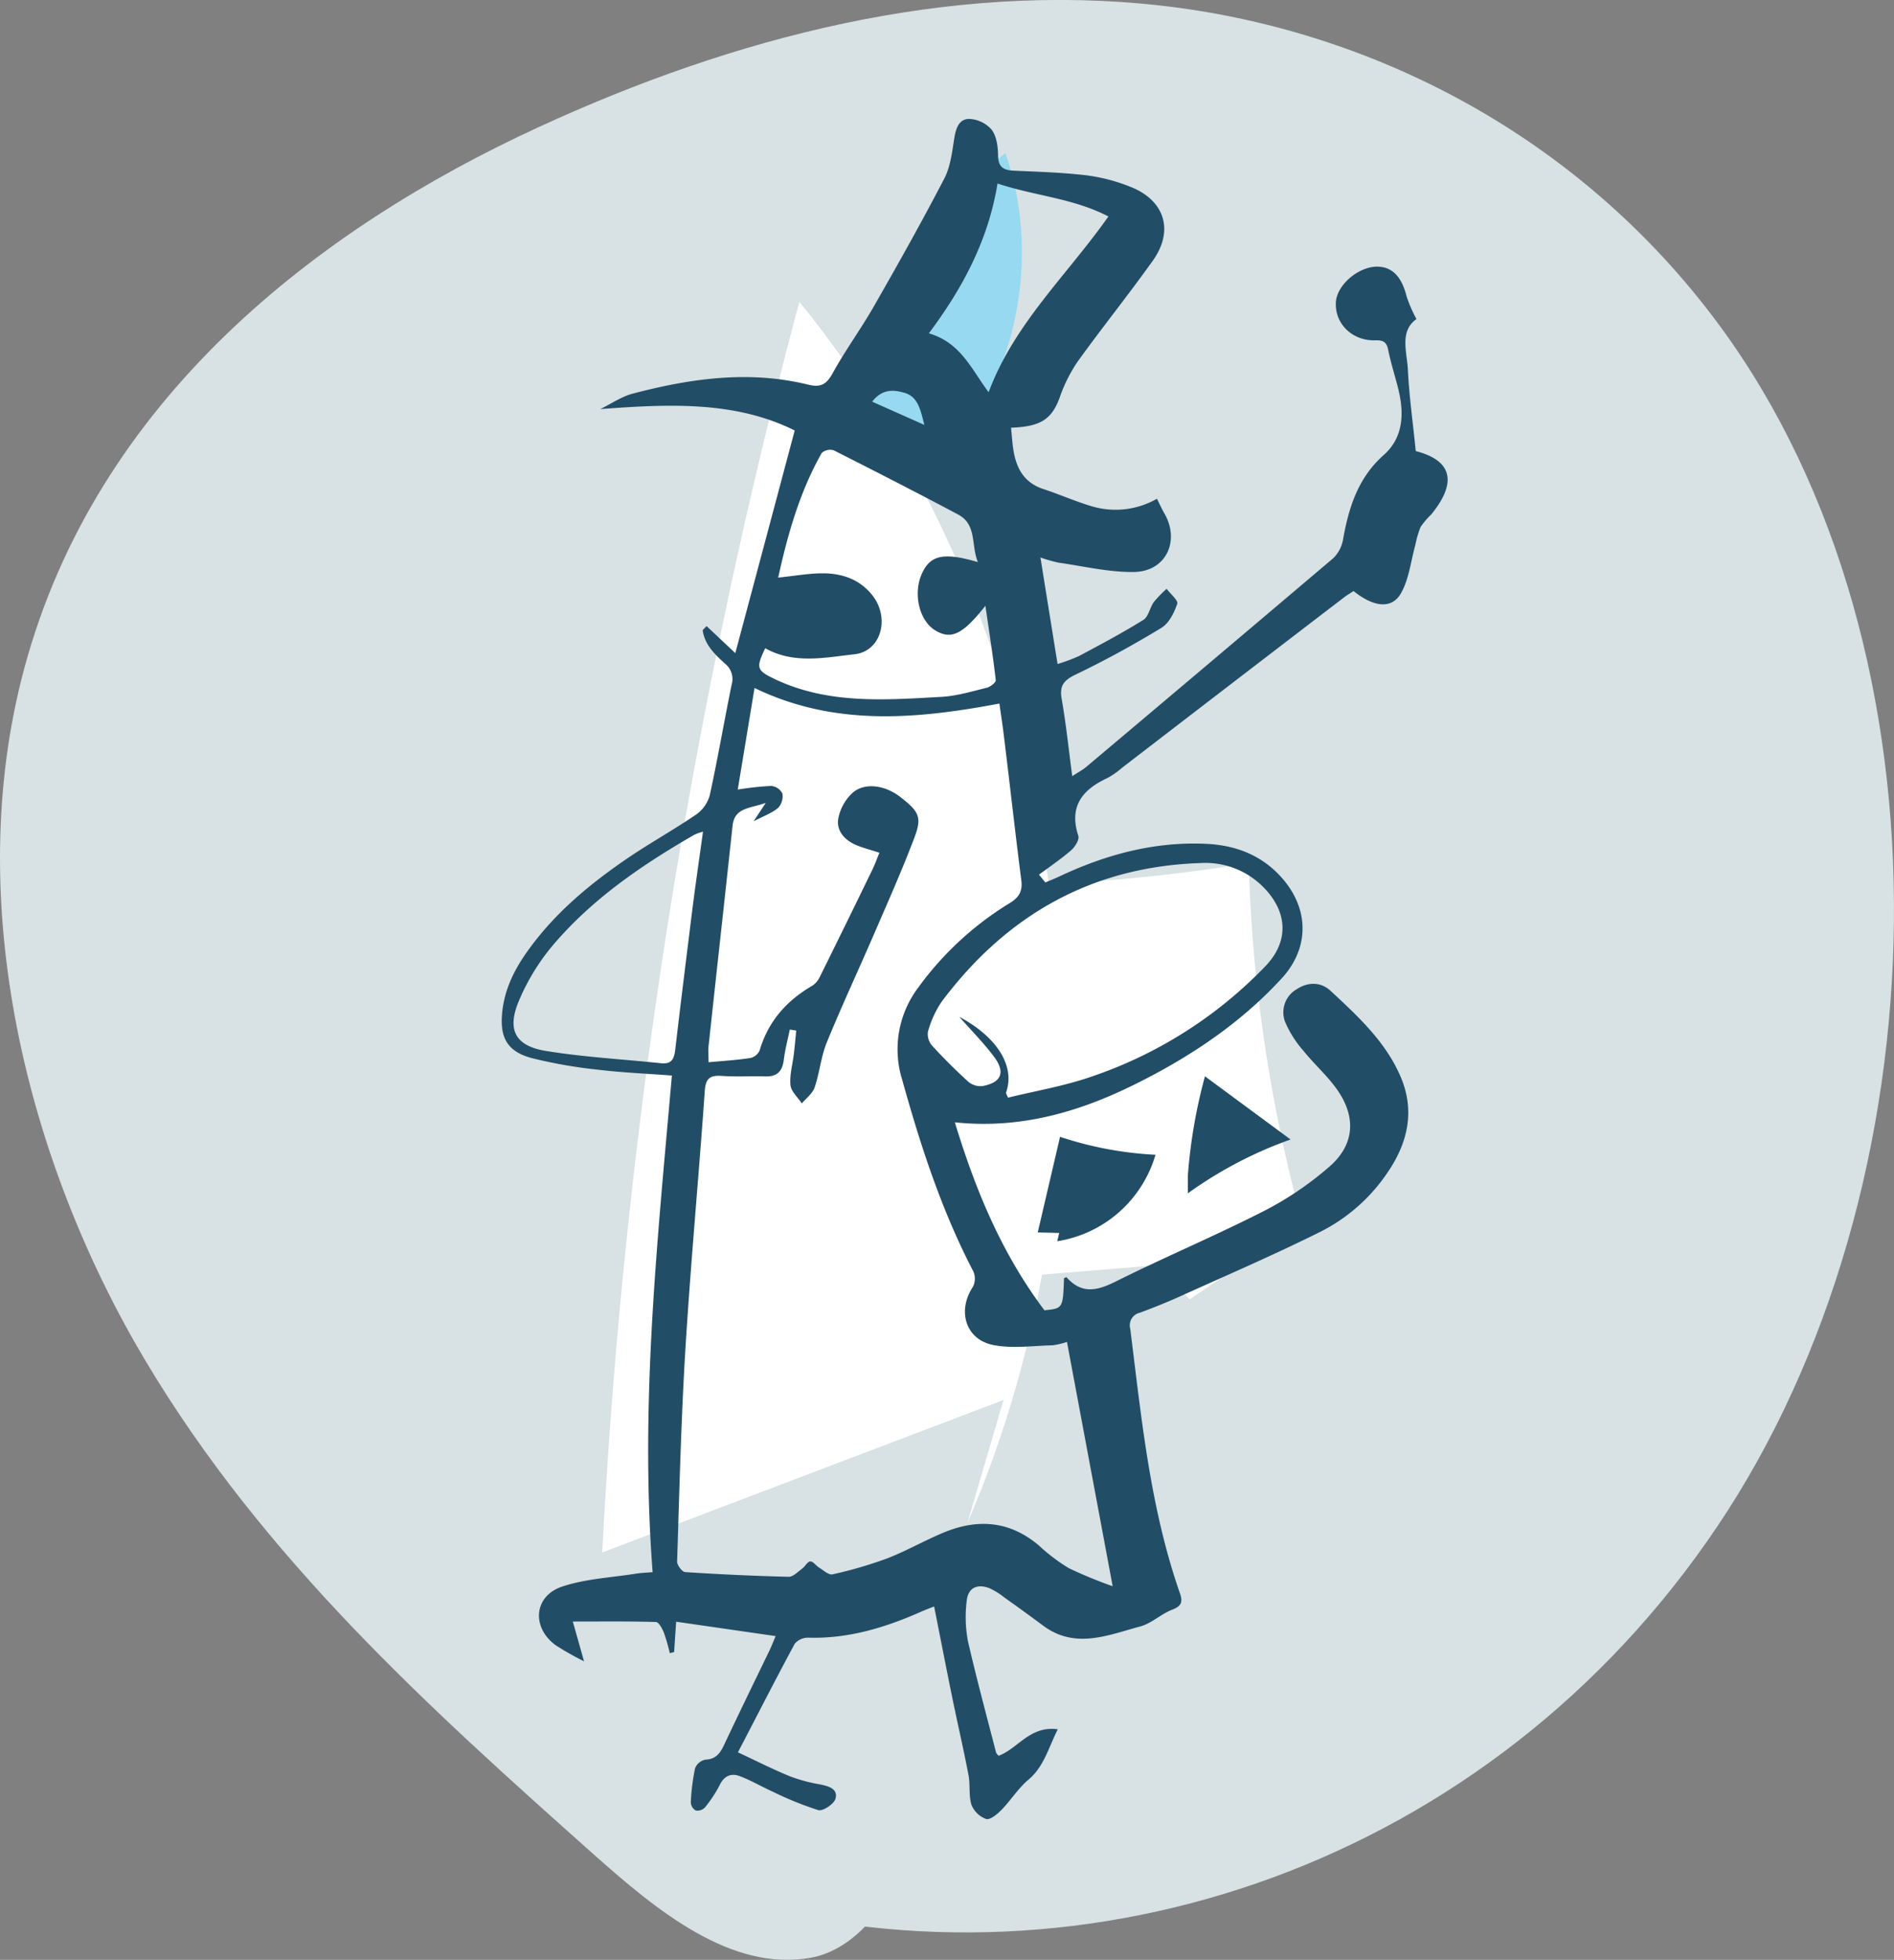
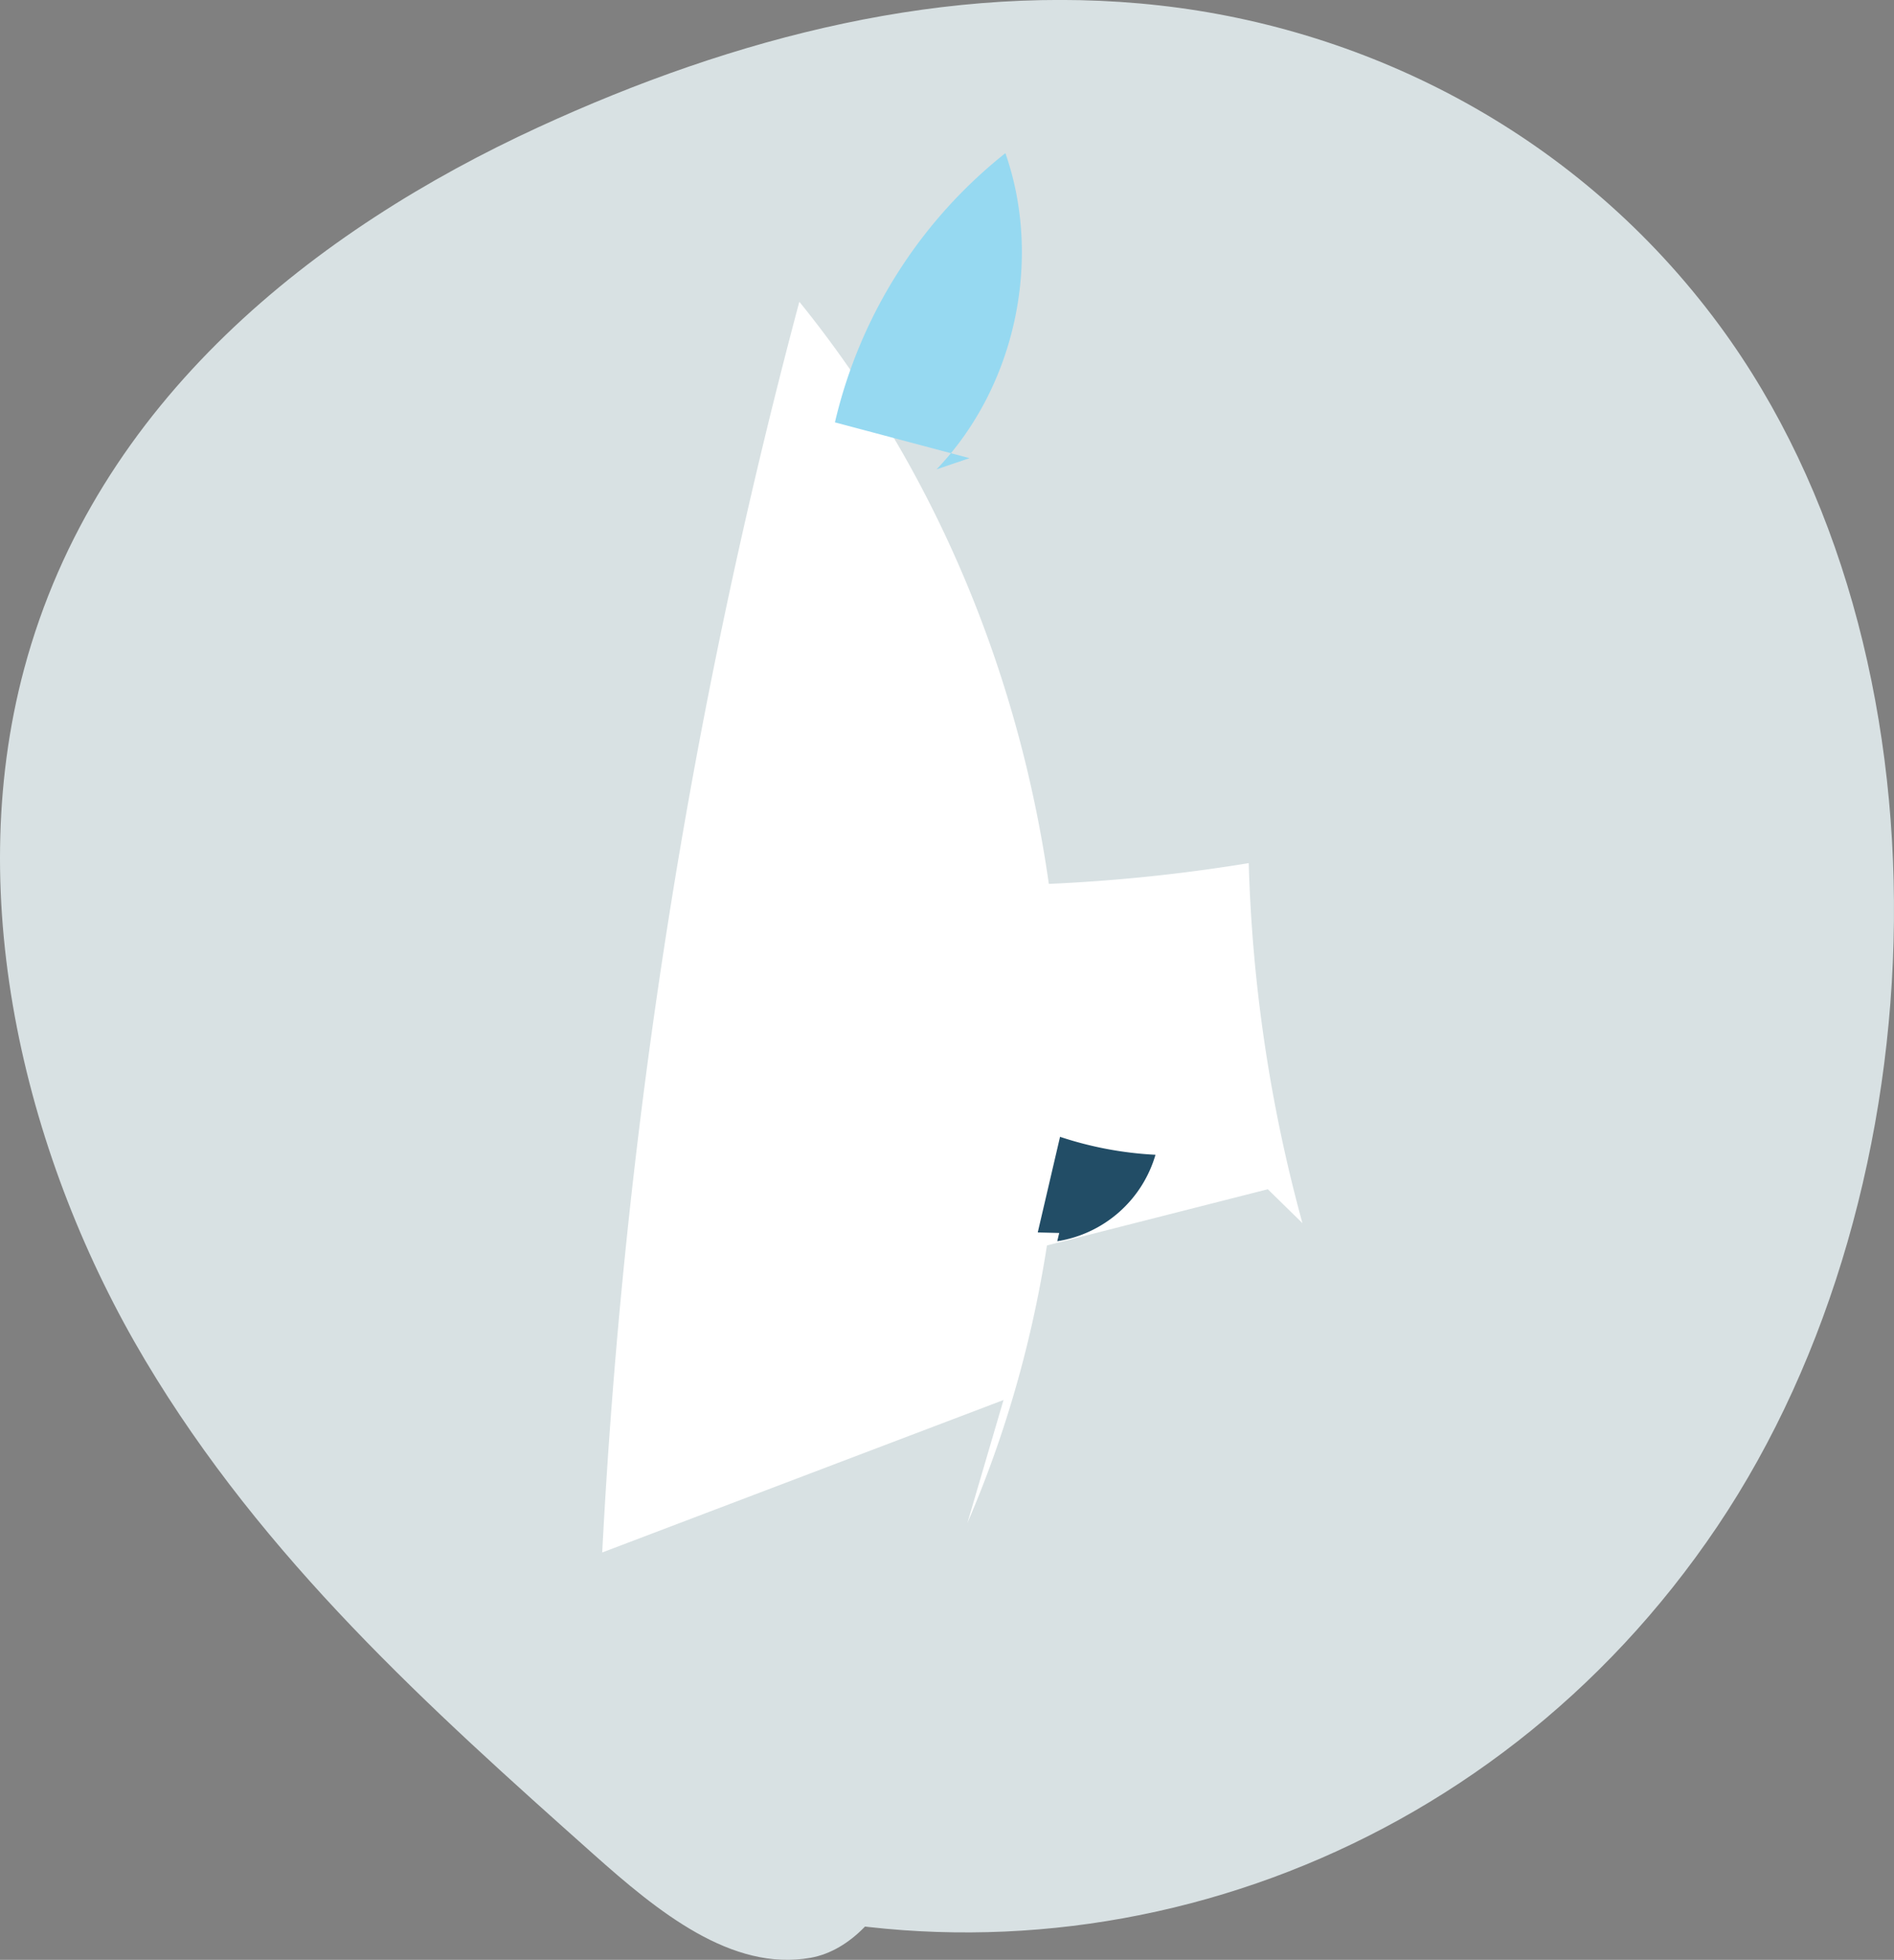
<svg xmlns="http://www.w3.org/2000/svg" viewBox="0 0 442.57 457.76">
  <rect x="0" y="0" width="442.57" height="457.76" fill="#808080" stroke="none" />
  <defs>
    <style>.cls-1{fill:#d8e1e3;}.cls-2{fill:#fff;}.cls-3{fill:#96d9f1;}.cls-4{fill:#224d66;}</style>
  </defs>
  <g id="Layer_2" data-name="Layer 2">
    <g id="Layer_1-2" data-name="Layer 1">
      <path class="cls-1" d="M206.13,408.43c15.08,13.33,1.85,45.54-16.68,48.84s-35.77-10.82-50.81-24.22c-38.18-34-77-68.86-104.68-115.27S-8.94,210.6,5.63,156.27c16.88-63,68.6-102.8,120.06-126.5,46.21-21.29,96-34,145.26-28.5s98.12,30.31,130.9,74.82c56.07,76.14,52.66,201.38-.56,280.43S254.1,467,171.61,444l23.57-22.94" />
      <path class="cls-2" d="M140.72,362.61A1419,1419,0,0,1,186.78,70.48c63.58,78.36,79.3,192.65,39.26,285.27L234.49,327" />
-       <path class="cls-2" d="M205.55,300.84c-14.15-29.51-13.08-65.83,2.78-94.45a398,398,0,0,0,83.46-4.79,355.85,355.85,0,0,0,12.55,84.09L278,303.47l-8.09-7.92" />
+       <path class="cls-2" d="M205.55,300.84c-14.15-29.51-13.08-65.83,2.78-94.45a398,398,0,0,0,83.46-4.79,355.85,355.85,0,0,0,12.55,84.09l-8.09-7.92" />
      <path class="cls-3" d="M195.1,98.65a113.09,113.09,0,0,1,39.83-62.88c8.74,25,2.27,54.73-16.09,73.86l7.71-2.62" />
      <path class="cls-4" d="M242.49,287.86l5.21-22.33A84.35,84.35,0,0,0,270,269.72a28.52,28.52,0,0,1-22.95,20.19c.15-.64.3-1.29.46-1.93" />
-       <path class="cls-4" d="M277.56,274.66a123.16,123.16,0,0,1,4-23.27l20,14.76a96,96,0,0,0-24,12.58" />
-       <path class="cls-4" d="M233.31,410.11c4.54-1.65,7.33-7.1,13.86-6.2-2.23,4.44-3.21,8.67-6.82,11.74-2.4,2-4.14,4.83-6.36,7.11-1,1-2.64,2.37-3.55,2.1a5.82,5.82,0,0,1-3.43-3.3c-.69-2.17-.26-4.67-.7-6.95-1.14-6-2.53-11.92-3.75-17.89-1.45-7.07-2.82-14.15-4.28-21.5-.87.35-2.05.78-3.2,1.29-8.33,3.68-16.91,6.27-26.17,6a4.1,4.1,0,0,0-3.2,1.41c-4.61,8.54-9,17.18-13.28,25.37,4.3,2,8.22,4,12.28,5.65a38.2,38.2,0,0,0,7,1.86c2,.41,4.16,1.06,3.51,3.34-.35,1.23-2.92,2.94-4,2.65a77.22,77.22,0,0,1-10.61-4.29c-2.65-1.18-5.16-2.7-7.87-3.69-1.92-.7-3.55,0-4.57,2.12a30,30,0,0,1-3.48,5.27,2.4,2.4,0,0,1-2.13.67,2.32,2.32,0,0,1-1.14-1.87,49.43,49.43,0,0,1,1-8,3.31,3.31,0,0,1,2.41-2c2.61-.11,3.55-1.68,4.5-3.72,3.44-7.32,7-14.58,10.52-21.87.44-.92.81-1.89,1.4-3.27L158,378.78c-.18,2.61-.33,4.85-.48,7.08l-1,.27a46,46,0,0,0-1.4-4.82c-.38-.95-1.19-2.44-1.85-2.46-6.26-.19-12.54-.11-19.43-.11,1,3.45,1.71,6.06,2.63,9.29a69.54,69.54,0,0,1-6.59-3.73c-5.75-4.17-5.17-11.53,1.52-13.74,5.47-1.81,11.45-2.09,17.2-3,1.24-.2,2.49-.23,3.9-.35-3-39,1.11-77.31,4.5-116-5.89-.45-11.59-.68-17.24-1.36a111.37,111.37,0,0,1-15.53-2.72c-5.67-1.52-7.46-4.77-6.89-10.57s3.09-10.54,6.36-15c6.09-8.36,13.92-14.9,22.35-20.7,5.4-3.72,11.17-6.9,16.59-10.59a8.18,8.18,0,0,0,3.2-4.48c1.88-8.59,3.36-17.26,5.12-25.87a4.59,4.59,0,0,0-1.57-4.93c-2.36-2.15-4.75-4.43-5.2-7.81l.92-.94,6.71,6.31c4.62-17.28,9.16-34.31,13.88-52-13.91-6.94-29.42-6.2-45.43-5,2.53-1.23,4.94-2.92,7.61-3.62,13.5-3.54,27.15-5.49,41-2.08,3,.73,4.29-.15,5.73-2.75,2.94-5.33,6.57-10.27,9.59-15.55,5.64-9.85,11.21-19.75,16.44-29.82,1.46-2.8,1.84-6.24,2.35-9.44.37-2.32,1.1-4.53,3.51-4.51a7.41,7.41,0,0,1,5.2,2.49c1.16,1.51,1.49,3.94,1.52,6,0,2.64,1.15,3.47,3.55,3.59,5.73.26,11.48.42,17.17,1.1a41.7,41.7,0,0,1,10.16,2.66c8.07,3.14,10.29,10.23,5.28,17.26-5.71,8-11.9,15.7-17.65,23.69a36,36,0,0,0-4.16,8.41c-1.85,4.94-4.4,6.68-11.32,6.92.15,1.49.25,3,.44,4.45.59,4.57,2.29,8.3,7.12,9.88,3.77,1.24,7.43,2.87,11.23,4a19.43,19.43,0,0,0,15.3-1.74c.62,1.22,1.13,2.37,1.75,3.45,3.71,6.43.34,13.56-7.12,13.66-5.88.08-11.79-1.36-17.68-2.19a36.92,36.92,0,0,1-4.17-1.19c1.37,8.54,2.64,16.45,4,24.87a39.65,39.65,0,0,0,5.05-1.88c5.06-2.7,10.12-5.39,15-8.42,1.2-.75,1.5-2.85,2.44-4.17a28.08,28.08,0,0,1,3-3.09c.88,1.19,2.75,2.71,2.47,3.5-.71,2.09-1.93,4.55-3.7,5.62-6.48,3.94-13.16,7.61-20,10.89-2.82,1.35-3.85,2.6-3.29,5.75,1,5.73,1.61,11.55,2.46,18,1.4-.92,2.39-1.43,3.22-2.12q28.94-24.35,57.77-48.79a8,8,0,0,0,2.3-4.44c1.34-7.47,3.5-14.34,9.5-19.67,4.59-4.07,4.8-9.66,3.42-15.32-.75-3.06-1.75-6.07-2.36-9.15-.38-1.91-1.14-2.37-3.06-2.31-5.39.15-9.45-3.9-9.19-8.85.22-4.26,5.7-8.73,10.22-8.34,3.28.29,5.25,2.66,6.33,7a32.48,32.48,0,0,0,2.28,5.22c-4,2.86-2.22,7.63-2,11.84.3,6.22,1.18,12.42,1.84,19,8.34,2.14,9.86,7.15,3.61,14.81a18,18,0,0,0-2.49,2.93,24,24,0,0,0-1.24,4.28c-1.05,3.75-1.46,7.88-3.33,11.17-2.14,3.77-6.33,3.31-11.09-.5-.68.46-1.47.91-2.19,1.46q-26,19.9-51.9,39.82a19.12,19.12,0,0,1-3.45,2.41c-5.87,2.72-9,6.64-6.77,13.49.28.88-.77,2.58-1.67,3.36-2.36,2.06-5,3.82-7.51,5.7l1.47,1.82c1.06-.45,2.13-.86,3.17-1.35,10.87-5.13,22.17-8.21,34.31-7.67,6.85.3,12.84,2.53,17.54,7.67,6.54,7.15,6.87,16.31.42,23.53C289.94,239,278,246.93,265.12,253.3s-26.59,10.46-42,8.84c4.85,15.95,11,30.71,20.93,43.9,4.33-.43,4.33-.43,4.58-7.52.21-.06.55-.24.61-.17,3.56,4,7.17,3.12,11.52.95,11.43-5.7,23.23-10.66,34.61-16.46a76,76,0,0,0,15.33-10.4c5.85-5.1,6.24-11.6,1.7-18-2.28-3.22-5.33-5.9-7.82-9a25.16,25.16,0,0,1-4.27-6.72,6.22,6.22,0,0,1,2.71-7.68c2.63-1.73,5.62-1.71,7.87.36,6.45,6,13,12,16.49,20.32,3.26,7.83,1.55,15.23-3.06,22a41.27,41.27,0,0,1-15.64,13.91c-10.78,5.38-21.87,10.16-32.87,15.13-3.09,1.4-6.25,2.66-9.44,3.85a3,3,0,0,0-2.27,3.72c2.62,20.83,4.62,41.77,11.6,61.77.75,2.15.34,3.05-1.84,3.89-2.58,1-4.77,3.18-7.39,3.89-7.5,2-15.15,5.4-22.66-.14q-4.51-3.35-9.1-6.6a16.59,16.59,0,0,0-3.56-2.21c-2.94-1.09-5,0-5.28,3.14a30.22,30.22,0,0,0,.32,9.31c2,8.69,4.32,17.28,6.55,25.91.08.3.39.55.59.81M186.1,240.72l-1.55-.25c-.47,2.32-1.1,4.62-1.39,7-.32,2.65-1.45,4-4.28,3.95-3.4-.11-6.81.12-10.2-.12-2.78-.2-3.81.56-4,3.56-1.41,20.12-3.29,40.21-4.53,60.34-1,16.5-1.4,33-1.93,49.56,0,.83,1.17,2.38,1.87,2.43q12.1.8,24.23,1.1c1,0,2.12-1.17,3.11-1.9.7-.51,1.23-1.64,1.9-1.69s1.33,1,2.07,1.44c1,.62,2.26,1.79,3.14,1.58A98.83,98.83,0,0,0,207.29,364c4.48-1.73,8.68-4.15,13.11-6,8-3.34,15.54-2.82,22.38,3a42.76,42.76,0,0,0,7,5.29A106.5,106.5,0,0,0,260,370.5c-3.66-19.56-7.16-38.23-10.68-57.07a17,17,0,0,1-3.37.79c-4.64.11-9.42.82-13.87-.07-6.48-1.29-8.44-8-4.75-13.57a4.21,4.21,0,0,0,.12-3.59c-7.42-14.24-12.35-29.39-16.63-44.78a23.91,23.91,0,0,1,3.63-21.39A74.09,74.09,0,0,1,236,210.9c2.22-1.37,3-2.86,2.63-5.43-1.41-11-2.63-22.09-4-33.14-.31-2.66-.72-5.3-1.1-8-19.5,3.67-38.55,5.38-57.22-3.64-1.35,8.2-2.64,16-3.92,23.73a69.43,69.43,0,0,1,7.82-.85,3.31,3.31,0,0,1,2.61,1.76,4,4,0,0,1-1,3.37c-1.43,1.21-3.32,1.87-5.72,3.13,1.11-1.68,1.7-2.59,2.84-4.31-3.71,1.38-7.3,1-7.77,5.4-1.84,17.14-3.75,34.27-5.6,51.41-.12,1.1,0,2.23,0,3.78,3.57-.33,6.71-.51,9.81-1a3.13,3.13,0,0,0,2.12-1.75c2-6.78,6.28-11.63,12.3-15.12a5,5,0,0,0,1.73-2q6.26-12.62,12.39-25.27c.59-1.2,1-2.47,1.58-3.79-2.23-.74-4.06-1.17-5.75-1.94-2.55-1.17-4.38-3.38-3.86-6.1a11,11,0,0,1,3.43-6.05c2.91-2.41,7.6-1.64,11.08,1.08,4.36,3.4,5.09,4.69,3.26,9.5-2.87,7.56-6.16,14.95-9.37,22.37-3.67,8.5-7.6,16.89-11.1,25.46-1.36,3.32-1.67,7.05-2.83,10.47-.48,1.42-1.94,2.51-3,3.75-.93-1.42-2.5-2.77-2.65-4.26-.23-2.37.5-4.84.79-7.28.22-1.8.37-3.6.55-5.4m49,14.47c.16.38.33.76.49,1.13,6.44-1.58,13-2.68,19.26-4.83a101.68,101.68,0,0,0,40.9-25.89c5.57-5.81,5.19-12.69-.46-18.42a19,19,0,0,0-14.68-5.66c-25.47.82-45.4,12.2-60.53,32.39a23.85,23.85,0,0,0-3.2,7,4.09,4.09,0,0,0,1,3.29c2.68,2.93,5.51,5.74,8.46,8.42a4.47,4.47,0,0,0,3.27,1c4.49-.84,5.46-3.22,2.65-6.95-2.4-3.19-5.25-6.05-8.06-9.24,9,4.81,13.13,11.68,10.91,17.75M178.8,151.42c-2.18,4.58-2,5.14,2.11,7.13,12.5,6,25.81,4.95,39,4.22,3.59-.19,7.14-1.27,10.66-2.13.84-.21,2.17-1.25,2.11-1.78-.64-5.61-1.52-11.19-2.42-17.37-5.36,6.79-8.05,8-11.77,5.71s-5.1-8.46-3.16-13,5.07-5.29,13.17-2.91c-1.64-4-.17-8.76-4.62-11.12-9.62-5.11-19.33-10.07-29.07-15a3,3,0,0,0-2.8.63c-5.1,9-7.92,18.87-10.17,29.11,3.76-.38,7.09-1,10.42-1,4.64,0,8.82,1.49,11.74,5.34,4,5.34,1.78,12.88-4.29,13.56-7,.78-14.21,2.37-20.93-1.42m-14.47,42.84a14.89,14.89,0,0,0-2.06.74c-12.16,7-23.67,14.85-32.84,25.55a50.73,50.73,0,0,0-8.2,13.34c-2.81,6.76-.77,10.46,6.43,11.62,8.86,1.44,17.88,1.92,26.83,2.86,2.56.27,3.08-1.11,3.33-3.3,1.27-10.94,2.65-21.86,4-32.79.75-5.88,1.61-11.76,2.47-18M231,91.64c6-16.08,18.37-27.39,28-41.08-8.21-4.27-17.19-4.79-25.91-7.7-2.16,13.23-8.11,24.39-16.05,35,7.46,2.15,10,8.46,14,13.8M203.8,93.82,216,99.25c-.93-3.58-1.48-6.62-4.73-7.52-2.39-.67-5.08-1-7.47,2.09" />
    </g>
  </g>
</svg>